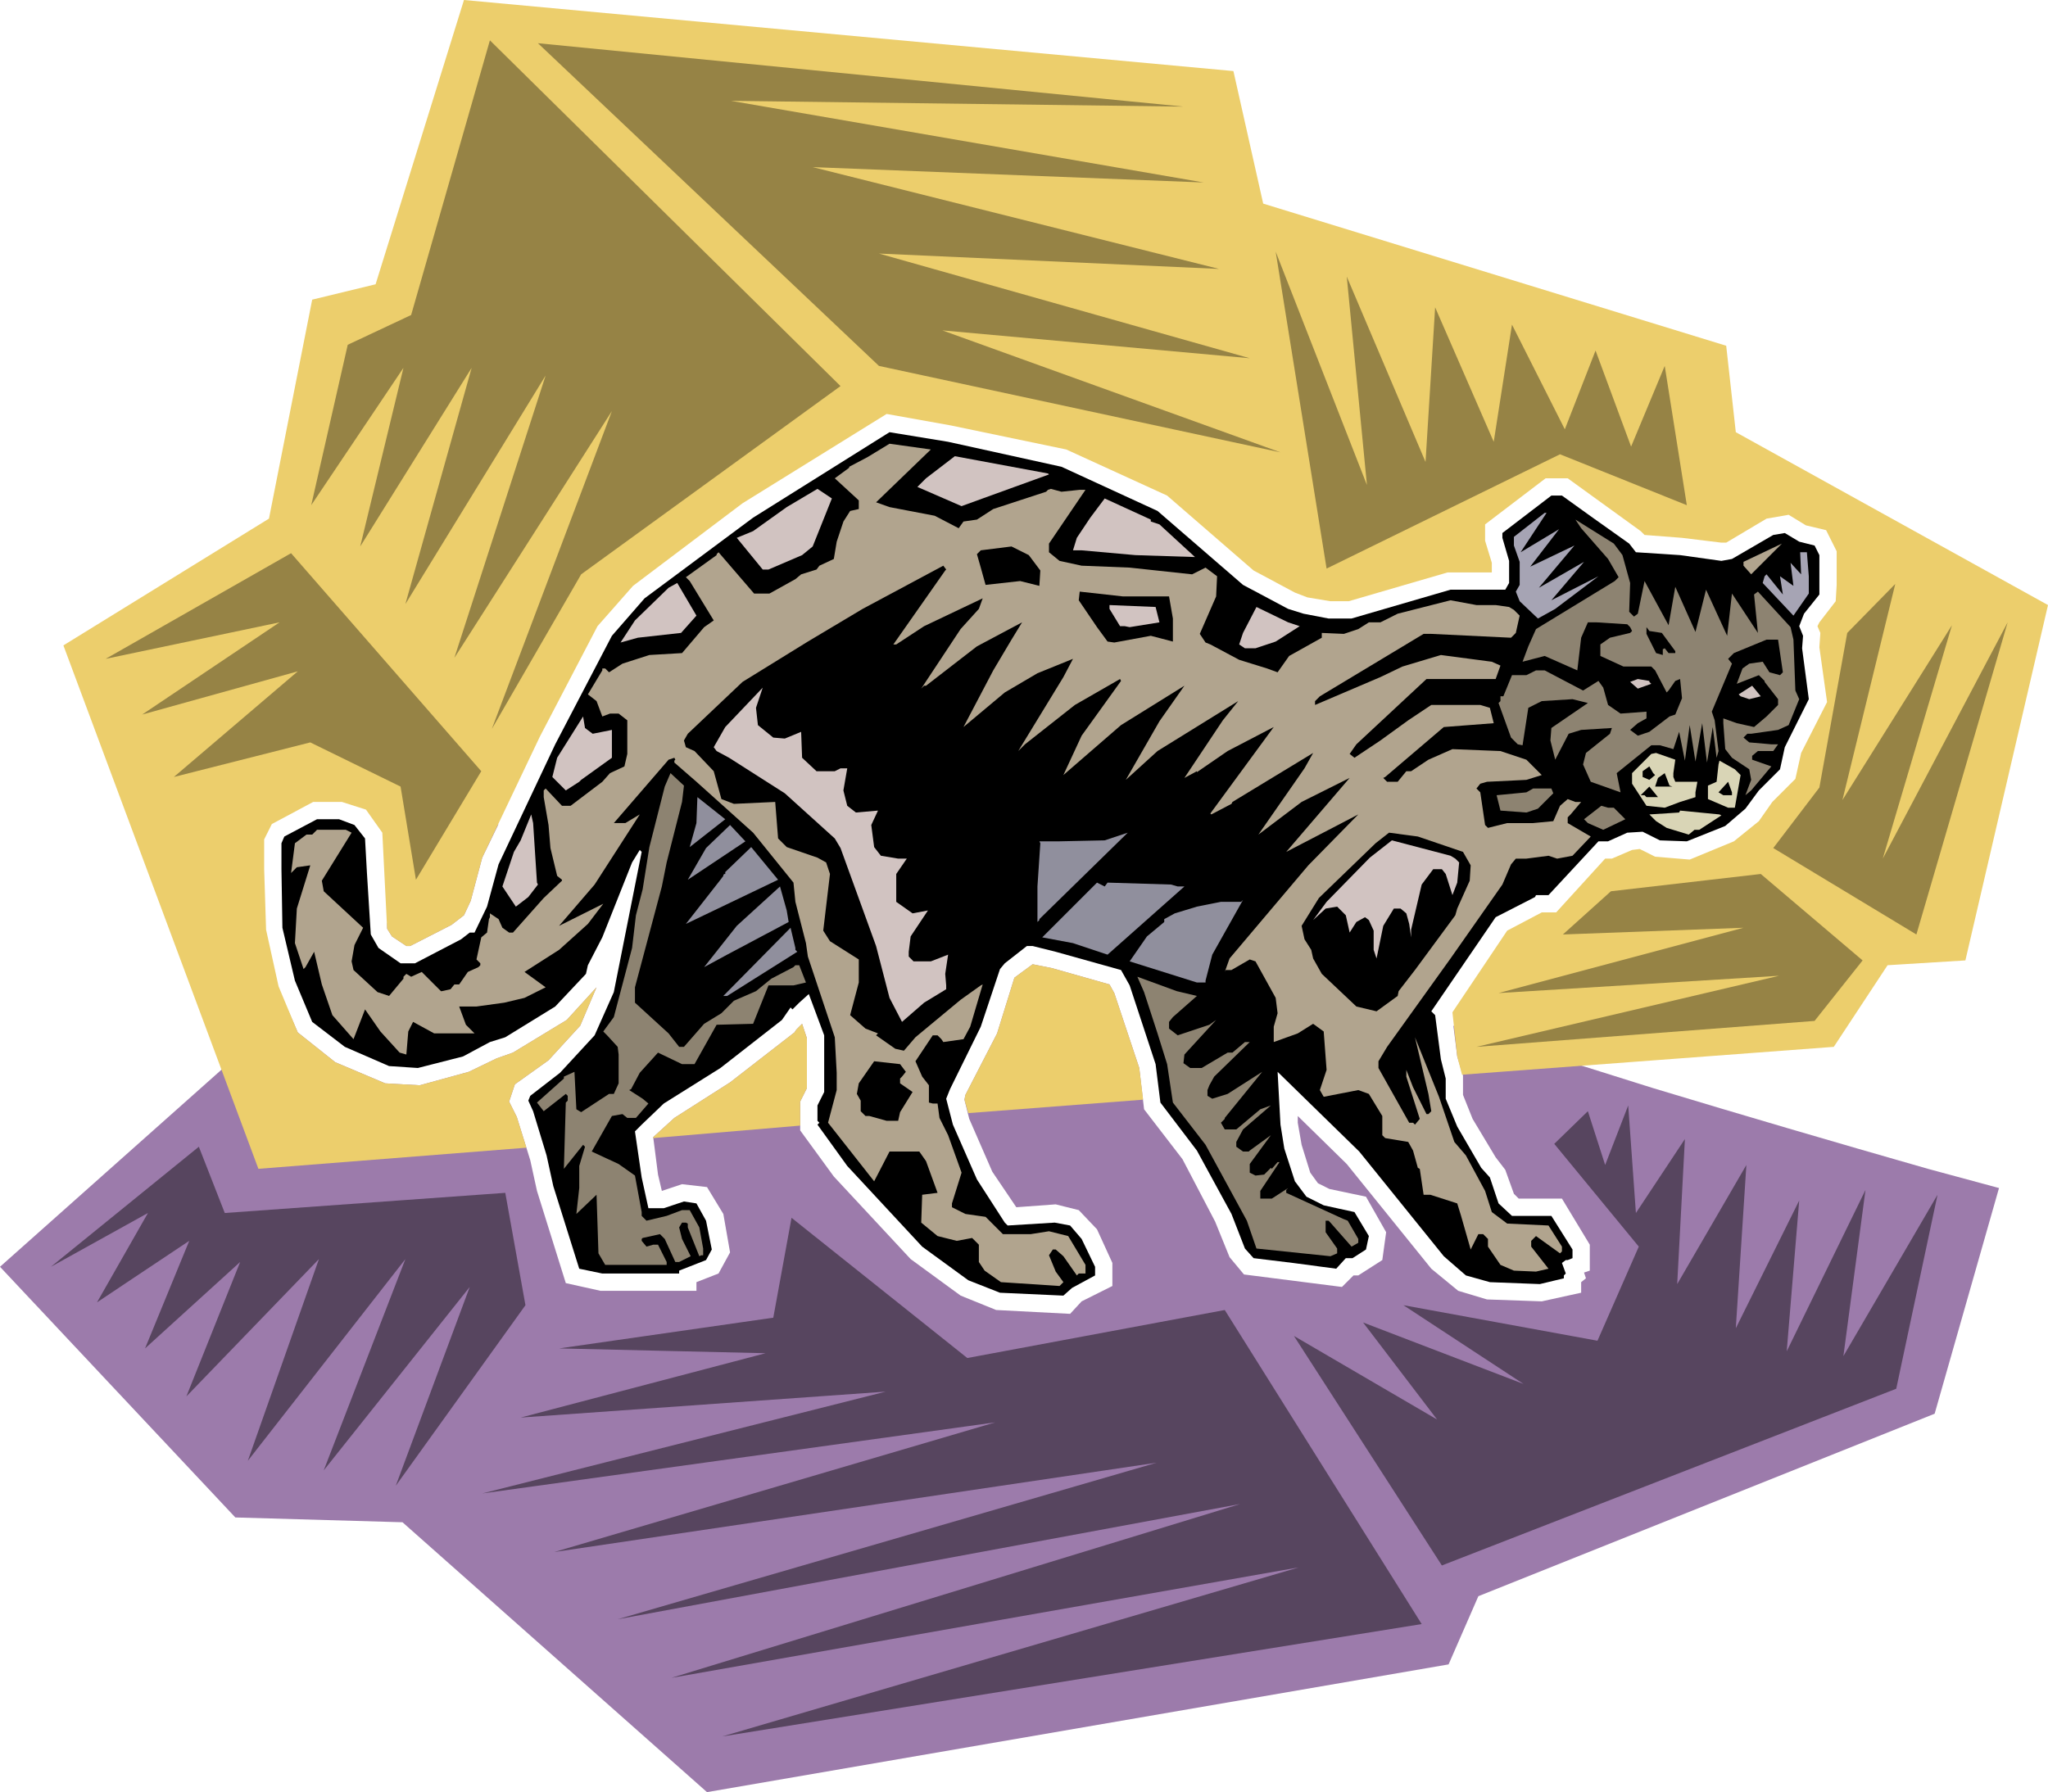
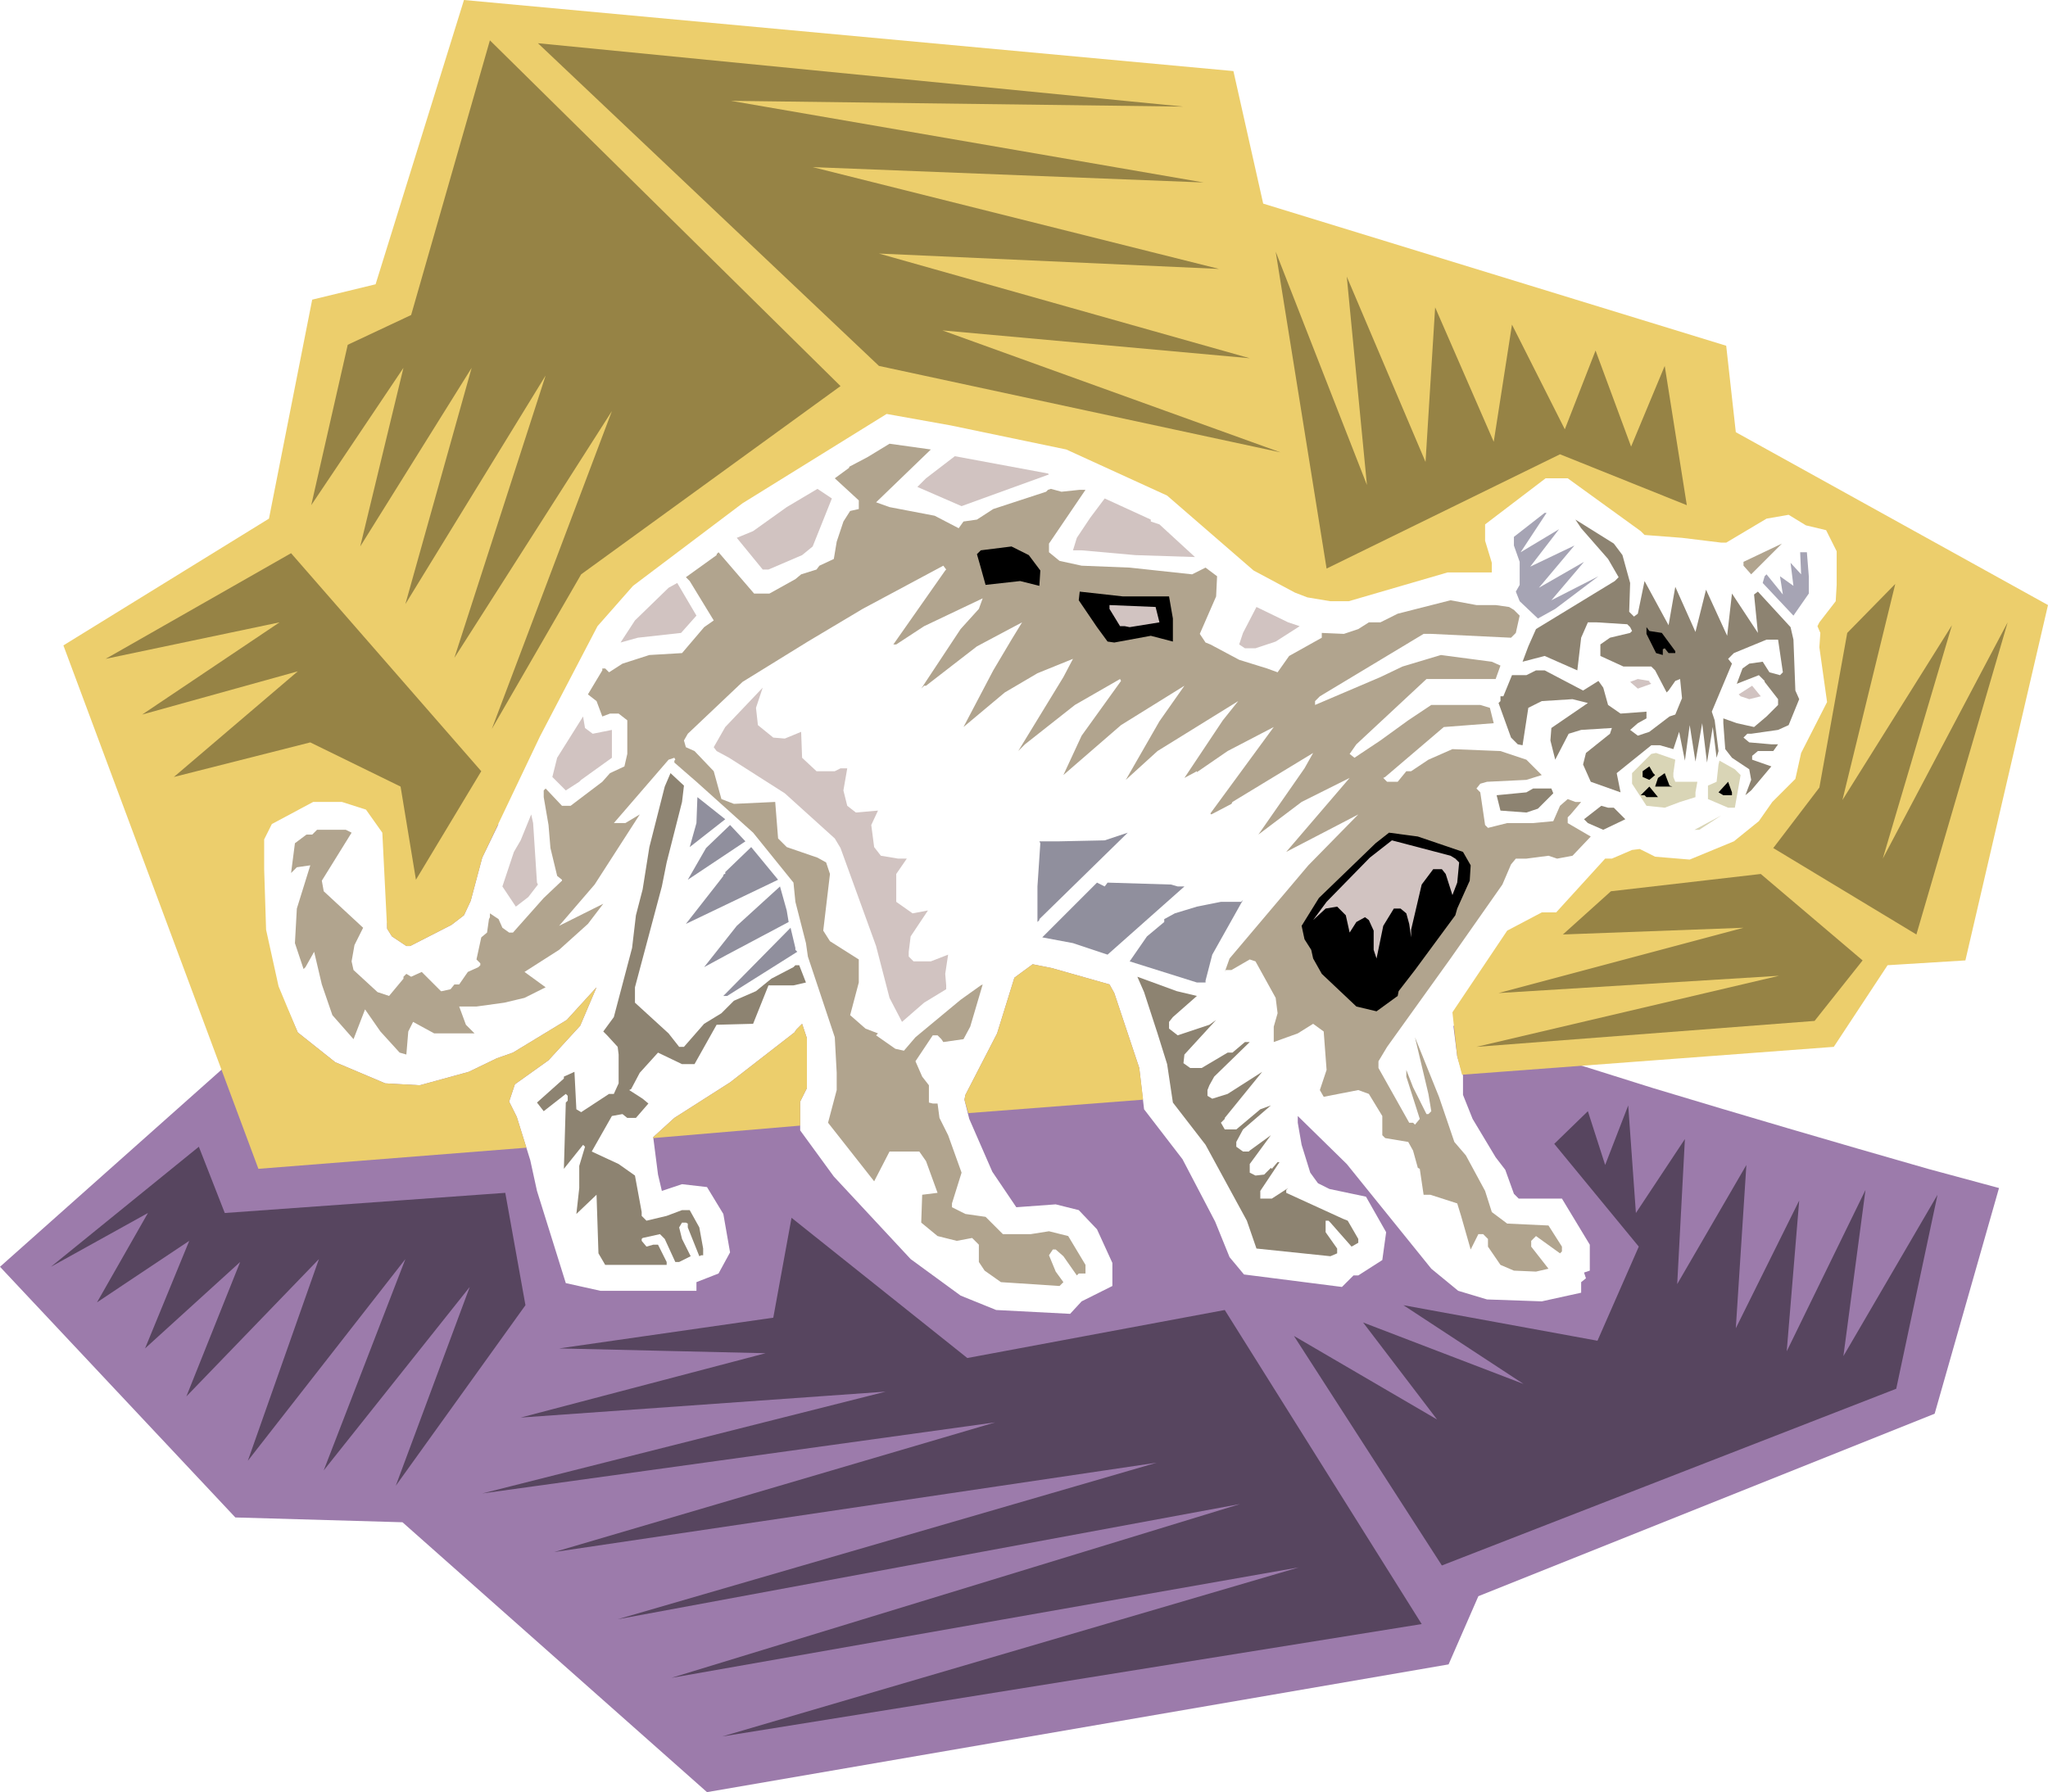
<svg xmlns="http://www.w3.org/2000/svg" fill-rule="evenodd" height="6.217in" preserveAspectRatio="none" stroke-linecap="round" viewBox="0 0 2132 1866" width="7.103in">
  <style>.pen1{stroke:none}.brush3{fill:#000}.brush4{fill:#b1a48e}.brush5{fill:#d1c3c1}.brush6{fill:#a6a4b4}.brush7{fill:#8d8371}.brush8{fill:#d9d5b6}.brush9{fill:#908f9d}</style>
  <path class="pen1" d="m2081 1237-67 235-475 190-31 71-772 133-317-281-174-5L0 1319l300-267 10 23 39 31 52 22 36 2 51-14 29-14 17-6 56-34 31-34-17 40-33 36-35 25-6 18 8 16 14 45 7 32 30 96 36 8h100v-9l23-9 12-22-7-40-17-28-26-3-21 7-4-17-5-39 22-20 58-37 67-52 2-3 6-6 5 15v52l-7 14v30l35 48 80 86 52 38 37 15 77 4 12-13 32-16v-24l-16-35-19-20-24-6-41 3-25-37-24-55-5-20 1-5 33-64 18-58 19-14 20 4 60 17 5 9 26 78 5 43 40 52 34 65 15 37 15 18 102 13 12-12h5l25-16 4-29-21-37-38-8-12-6-8-11-9-29-4-23v-7l51 50 88 109 28 23 30 9 57 2 41-9v-11l5-4-2-6 6-2v-27l-29-48h-45l-5-5-9-25-10-13-24-40-10-25v-20l-6-20-4-32 69 22 69 21 70 22 70 21 71 21 72 21 73 21 74 20zM403 961l116-103-17 35-12 45-7 15-13 10-43 22h-4l-15-10-5-8v-6z" style="fill:#9c7bab" />
  <path class="pen1" d="m1190 1145-182 14-4-14 1-5 33-64 18-58 19-14 20 4 60 17 5 9 26 78 4 33zm-357 27-153 13v-1l22-20 58-37 67-52 2-3 6-6 5 15v52l-7 14v25zm-285 23-279 22L66 672l214-132 45-228 66-16L483 0l801 74 31 138 482 148 10 90 325 180-86 370-81 5-56 85-387 29-5-19-5-46 57-85 36-19h15l51-56h7l21-9 8-1 16 8 36 3 46-19 26-21 14-20 24-24 6-27 27-53-8-57 1-15-3-7 2-4 17-22 1-17v-35l-11-22-21-5-18-11-23 4-42 25h-5l-41-5-39-3-4-4-76-55h-23l-63 48v17l7 23v10h-46l-103 30h-19l-24-4-13-5-43-23-90-78-105-48-120-25-67-12-150 93-114 86-37 42-60 115-60 126-12 45-7 15-13 10-43 22h-4l-15-10-5-8-5-100-17-24-25-8h-30l-43 23-8 16v31l2 63 13 59 20 48 39 31 52 22 36 2 51-14 29-14 17-6 56-34 31-34-17 40-33 36-35 25-6 18 8 16 10 32z" style="fill:#ecce6c" />
-   <path class="pen1 brush3" d="m1105 486 100 46 89 77 47 25 16 5 26 5h24l103-30h57l4-7v-23l-7-24v-5l51-39h11l32 23 38 27 7 9 46 3 43 6 11-2 43-25 12-2 15 9 16 4 5 10v41l-16 20-5 13 4 10-1 13 7 53-25 50-5 23-22 22-14 19-21 18-40 16-28-1-18-9-16 1-20 9h-10l-52 56h-13l-1 2-41 21-67 98 4 4 6 46 5 20v21l12 29 25 43 9 10 9 27 14 13h41l22 35v9l-5 2h-2l-4 3 4 11-2 2v3l-25 6-52-2-25-7-23-20-88-109-85-83 3 55 4 25 11 34 12 16 18 9 32 7 15 25-3 14-14 9h-7l-10 11-45-6-41-5-9-10-14-36-36-66-38-50-5-40-27-82-9-16-68-19-24-6h-6l-23 18-5 6-20 60-32 65-4 10 7 27 25 57 29 45 3 3 49-3 16 3 12 14 14 29v9l-24 13-9 8-66-3-33-13-48-35-78-84-31-43 2-2-2-2v-16l7-14v-59l-16-43-10 9-7 7-2-2-9 13-64 50-59 37-23 22-7 7 7 48 7 32h16l21-7 13 2 10 18 6 30-6 11-28 11v3h-80l-24-5-27-86-7-32-14-46-5-11 2-5 31-24 36-39 20-45 29-146-2-2-8 13-31 78-15 29-2 9-32 34-52 32-16 5-28 15-47 12-30-2-46-20-34-26-18-43-13-55-1-61v-27l3-7 34-18h23l16 6 11 14 2 36 4 64 8 14 23 16h15l48-25 9-7h5l13-27 12-44 59-125 59-113 34-39 113-84 142-89 61 10 118 26z" />
  <path class="pen1 brush4" d="m912 523 14 5 47 9 25 13 5-7 14-2 17-11 55-18 2-2 3-1 11 3 19-2h6l-38 56v9l11 9 23 5 50 2 65 7 14-7 12 9-1 21-17 39 6 9 5 2 30 16 29 9 11 4 12-17 34-19v-5l23 1 15-5 11-7h12l18-9 55-14 27 5h20l14 2 5 3 6 6-4 18-5 5-83-4h-8l-108 65-5 5v4l68-29 23-11 40-12 53 7 9 4-5 14h-72l-73 68-7 10 5 4 27-18 29-21 24-16h51l10 3 4 16-52 4-61 52-2 1 4 4h11l9-11h5l18-12 25-11 50 2 27 9 16 16-16 5-41 2-7 2-4 5 4 4 5 34 3 3 20-5h27l21-2 7-16 8-7 8 3h6l-11 13-3 3v6l24 14-19 20-16 3-9-3-23 3h-11l-5 6-9 21-54 77-66 92-9 15v7l32 57h4l2 2 5-6-14-44v-7l7 18 14 28h2l3-3-3-18-14-59 25 62 16 47 12 14 20 37 7 22 16 12 43 2 14 22v5l-2 2-25-18-5 5v6l18 23-13 3-23-1-14-6-13-19v-8l-5-5h-5l-8 16-10-35-4-13-28-9h-7l-4-27-2-1-5-18-5-9-24-4-3-3v-20l-14-23-11-4-36 7-4-7 7-21-3-40-11-8-16 10-25 9v-16l4-14-2-16-21-38-6-2-19 11h-6l-1 2 5-14 82-97 52-53-23 12-52 27 66-77-50 25-45 34 48-69 9-16-84 51-1 2-21 11-1-1 66-90-48 25-32 22v-1l-13 7 40-60 16-20-84 52-33 30 35-61 26-37-66 41-60 52 19-41 41-57-1-2-47 27-52 41-7 7 47-77 10-19-37 15-34 20-43 36 31-59 19-32 11-18-47 25-53 41h-2l-3 3 41-62 19-21 4-11-61 29-29 19h-3l54-77 1-1-3-4-84 45-57 34-68 42-57 54-4 7 2 7 9 4 20 21 8 29 13 5 43-2 3 38 9 9 32 11 9 5 4 12-7 59 7 11 30 19v24l-9 34 16 14 13 5-2 2 20 14 9 2 12-14 47-39 21-15 2-1-13 44-7 13-21 3-2-3-4-4h-5l-18 27 7 16 7 9v18l4 1h5l2 15 9 18 14 39-10 32v4l14 7 21 3 18 18h29l19-3 20 5 18 30v9h-7l-2 2-14-20-8-7h-3l-4 6 7 17 8 11-4 4-61-4-17-12-6-9v-18l-7-7-16 3-20-5-17-14 1-29 16-2-12-33-7-10h-31l-16 31-48-61 9-34v-18l-2-37-28-84-2-14-11-43-2-20-42-52-59-53-23-20v-2l1-1-1-2-6 2-57 66h12l15-9-47 73-37 43 46-23-16 21-30 27-36 23 22 16-22 11-21 5-29 4h-18l7 19 9 9h-42l-22-12-5 10-2 24-7-2-20-22-16-23-12 31-22-25-11-32-8-34-9 16-2 2-9-27 2-36 14-45-14 2-6 6 4-31 12-9h6l5-5h30l6 3-31 50 2 11 41 38-9 18-3 17 2 9 25 23 12 4 15-18v-2l3-3 5 3 11-5 20 20h1l9-2 4-5h5l9-13 11-5 2-2v-2l-4-4 5-23 6-5 2-14 1-2v-4l9 6 4 9 7 5h4l32-36 19-18v-1l-5-4-7-29-2-24-5-29v-7l2-2 17 18h9l33-25 8-9 15-7 3-13v-35l-9-7h-9l-8 3-6-16-9-7 15-25v-2h3l4 4 14-9 28-9 34-2 23-27 10-7-25-41-4-4 32-23v-1l2-2 37 43h16l27-15 6-5 16-5 3-4 15-7 3-18 7-21 7-11 9-2v-9l-25-23 15-11v-1l19-10 23-14 43 6-57 55z" />
  <path class="pen1 brush5" d="m1092 494-69 25-22 8-46-20 9-9 30-23 97 18 1 1zm-246 75-11 9-35 15h-6l-27-33 17-7 35-25 32-19 15 10-20 50zm352-26 9 3 37 34-62-2-56-5h-9l4-13 14-21 15-20 48 22v2z" />
  <path class="pen1 brush6" d="m1583 575 40-24-30 39 46-22-37 44 47-27-34 40 49-25-45 34-18 10-19-18-4-10 4-7v-24l-6-17v-9l32-25h2l-27 41z" />
  <path class="pen1 brush7" d="m1689 578 8 29-1 30 5 5 4-3 7-34 25 46 7-40 21 47 11-44 22 48 5-44 27 41-4-40 4-3 34 37 3 13 2 53 4 9-11 27-11 5-28 4h-4l-4 4 6 5 23 2h7l-5 7h-16l-6 5v4l20 7-21 25-6 5 6-16-2-11-18-12-7-9-2-27v-5l14 5 18 4 13-11 12-12v-6l-14-18v-1l-6-6-23 9 6-16 7-5 14-2 7 11 11 3 3-3-5-34h-12l-34 14-6 6 4 5-21 50 3 9 4 32-2 7-4-32-6 37-5-41-7 40-6-38-5 37-6-30-6 18-14-4h-9l-36 29 4 20-31-11-8-18 3-12 25-20 2-6-32 2-13 4-14 27-5-20 1-13 38-26-16-4-32 2-14 7-6 39-5-1-7-7-13-36 2-2v-5h3l9-22h15l10-5h9l40 21 16-10 5 7 5 18 13 9 27-2v7l-9 5-8 7 8 6 12-4 21-16 6-2 7-17-2-20-5 2-7 10-2 2-12-23-4-4h-29l-24-11v-12l10-7 21-5 2-2-2-4-3-3-32-2h-9l-7 16-4 34-34-15-23 6 6-16 8-18 82-50 4-4-11-19-28-32-6-9 40 25 9 12z" />
  <path class="pen1 brush4" d="M1815 589v-4l40-19-32 32-8-9z" />
  <path class="pen1 brush3" d="m1083 594-1 16-20-5-36 4-5-18-4-14 4-4 32-4 18 9 12 16z" />
  <path class="pen1 brush6" d="M1883 600v18l-16 23-32-34 2-7 2-2 17 21-3-19 14 10-3-24 11 12-1-23h7l2 25z" />
  <path class="pen1 brush5" d="m709 659-45 5-18 5 15-23 35-34 9-5 20 34-16 18z" />
  <path class="pen1 brush3" d="m1217 621 4 23v24l-23-6-38 7-7-1-11-15-19-28 1-9 45 5h48z" />
  <path class="pen1 brush5" d="m1207 648-31 5-5-1h-5l-11-18v-4l48 2 4 16zm146 4-25 16-21 7h-11l-6-4 4-12 14-27 33 16 12 4z" />
  <path class="pen1 brush3" d="m1730 659 14 19v2h-7l-4-5-2 1v6l-7-2-10-20v-7l3 4 13 2z" />
  <path class="pen1 brush5" d="m1717 710 2 2-14 5-8-7 8-3 12 2v1zm104 18-9-3-2-2 14-9 9 11-12 3zM789 755l16 13 12 1 17-7 1 27 15 14h19l6-3h7l-4 23 4 16 9 7 23-2-7 15 3 23 7 9 18 3h9l-11 16v29l17 12 16-3-18 27-2 16v5l5 5h18l18-7-3 20 1 12v4l-23 14-23 20-13-25-14-54-37-102-6-10-52-47-58-37-13-7-3-4 12-21 39-41-7 21 2 18zm-172 9 20-4v29l-32 23-2 2-14 9-14-14 5-20 27-43 2 12 8 6z" />
  <path class="pen1 brush8" d="M1742 805v4l2 5h23l-2 11v5l-16 5-16 6-19-2-15-23v-11l20-20 5-1 20 7-2 14zm70 2-6 34h-7l-21-9v-14l9-4 2-18 1-4 16 9 6 6z" />
  <path class="pen1 brush3" d="m1723 807-6 5-7-3v-6l7-5 4 7 2 2z" />
  <path class="pen1 brush7" d="m710 835-16 63-5 25-28 105v16l35 32 11 14h5l21-24 18-11 13-13 23-10 16-13 23-12 2-2h4l7 18-13 3h-26l-16 40-38 1-23 41h-13l-25-12-19 21-9 17-2 1 14 9 6 5-13 15h-9l-5-4-11 2-21 37 28 13 17 12 7 38v4l5 5 21-5 16-6h8l10 18 4 22v7h-2l-2 1-12-30v-4l-2-1h-4l-3 5 3 12 9 18-12 6h-4l-11-24-5-5-18 4-1 1v2l5 6 7-2h5l9 18v3h-64l-7-12-2-61-21 20 3-27v-23l6-20-2-2-20 25 2-69 2-2v-5l-2-2-23 18-7-9 28-25v-2l11-5 2 39 5 3 29-19h5l5-11v-30l-1-8-11-12-4-4 11-15 19-72 4-34 7-27 7-44 16-63 6-14 14 13-2 17z" />
  <path class="pen1 brush3" d="M1741 819h-18l3-9 7-5 5 13 3 1zm62 9h-9l-5-3 10-11 4 11v3zm-89 2-2-2h-4l9-9 9 11h-12z" />
  <path class="pen1 brush7" d="m1617 826-16 16-12 4-27-2-4-16 31-3 7-4h19l2 5z" />
  <path class="pen1 brush9" d="m755 908 27-26 28 34-96 46 36-46 3-4v-1l1-1h1v-2zm-37-26 7-25 1-27 29 23-37 29z" />
  <path class="pen1 brush7" d="m1680 841 12 12-23 11-16-7-4-4 18-14 7 2h6z" />
-   <path class="pen1 brush8" d="m1792 849-23 15h-5l-6 5-23-7-11-7-7-7 31-2 1-2 41 4 2 1z" />
+   <path class="pen1 brush8" d="m1792 849-23 15h-5z" />
  <path class="pen1 brush5" d="m559 919 1 2-10 13-13 10-14-21 12-36 7-12 11-27 2 9 4 62z" />
  <path class="pen1 brush9" d="m776 876-60 40 19-33 25-24 15 16 1 1zm306 82-2 2v-37l3-45-1-2h21l47-1 24-8-92 90v1z" />
  <path class="pen1 brush3" d="m1523 887 8 14-1 16-13 29-2 7-42 57-17 22-1 5-22 16-21-5-36-34-9-16-2-9-7-11-3-14 18-29 59-57 14-11 30 4 47 16z" />
  <path class="pen1 brush5" d="m1515 894 4 4-2 21-5 13-7-22-4-5h-9l-12 16-11 47v8l-2-14-3-11-6-5h-7l-11 18-7 34-3-9v-20l-5-11-4-3-9 5-7 11-4-18-9-9-12 2-13 12 14-19 45-46 23-18 61 16 5 3z" />
  <path class="pen1 brush9" d="m1153 919 66 2 7 2h7l-80 71-36-12-32-6 34-34 23-23 8 4 3-4zm-332 41-64 34-24 13 34-43 45-41 7 25 2 12zm434 61v2h-9l-70-22 18-26 18-15v-3l11-6 23-7 25-5h21l2-2-32 57-7 27zm-427-32 2 2-73 46h-4l70-71 5 21v2z" />
  <path class="pen1 brush7" d="m1246 1037-25 22-4 5v7l9 7 33-11 7-5-33 36-1 9 7 5h12l27-16h5l13-11h5l-37 36-5 9-2 5v6l5 3 16-5 36-23-39 48v1l-4 4 4 7h12l25-21 11-4-29 25-7 13v5l7 5h6l1-1 22-16-22 30v9l6 3 9-1 7-7 1 1 6-7h2l-20 30v8h12l17-11-2 2v3l59 27 5 2 11 19v4l-7 4-22-25-2-2h-3v12l12 17v5l-7 3-77-8-10-29-43-79-34-44-6-40-10-32-14-43-7-16 41 15 21 5z" />
-   <path class="pen1 brush3" d="m943 1116-4 5-2 2v5l13 9-13 21-2 9h-12l-18-5h-4l-5-5v-11l-4-7 2-11 16-23 27 3 6 8z" />
  <path class="pen1" d="M501 803 303 576 110 686l181-38-143 96 162-45-129 110 142-36 94 46 16 97 68-113zM324 526l38-167 66-31 82-286 365 360-270 196-93 161 125-331-164 257 95-294-146 238 69-246-116 186 45-186-96 143zm1009-55-418-90L560 45l672 66-471-6 492 85-407-16 423 106-354-16 386 109-320-29 352 127zm48 121-53-330 95 243-21-217 82 193 10-161 61 140 19-122 55 109 32-82 37 100 35-84 23 145-132-53-243 119zm465 291 149 90 95-325-130 246 72-243-114 182 55-225-50 51-29 161-48 63zm-169 45 156-18 106 90-50 63-352 27 315-74-292 18 255-68-188 7 50-45z" style="fill:#968345" />
  <path class="pen1" d="m53 1319 154-125 27 69 292-21 21 117-135 188 77-207-152 191 85-220-164 210 74-210-138 143 56-140-99 90 46-112-96 64 53-93-101 56zm529 85 223-32 19-104 183 146 268-50 205 327-728 117 600-176-653 115 592-181-648 120 561-163-627 93 459-135-534 74 420-106-380 27 255-67-215-5zm765-13 154 239 473-184 43-202-98 168 23-173-82 168 13-157-66 133 11-170-72 124 8-151-51 77-8-112-24 62-18-56-35 34 88 107-43 98-202-37 125 82-167-64 77 101-149-87z" style="fill:#57455f" />
</svg>